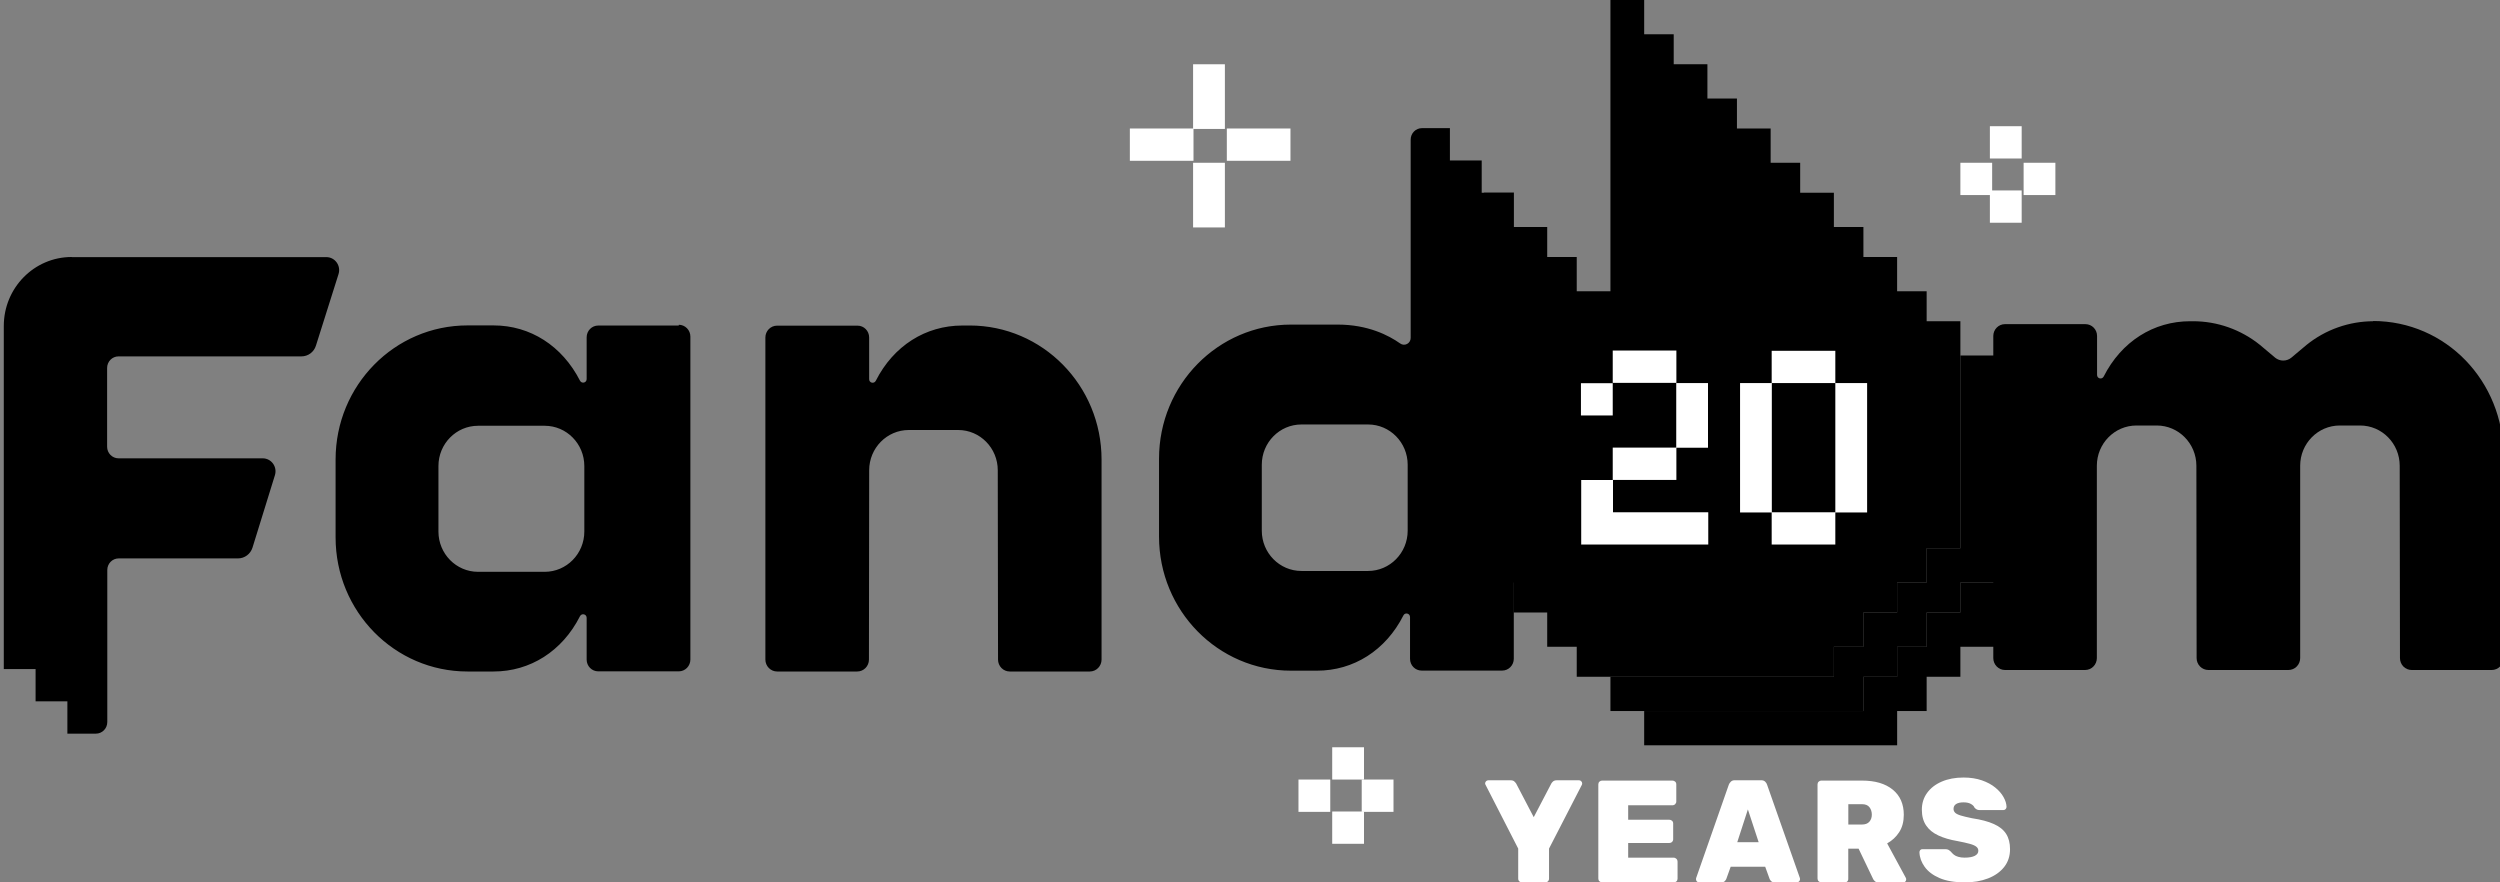
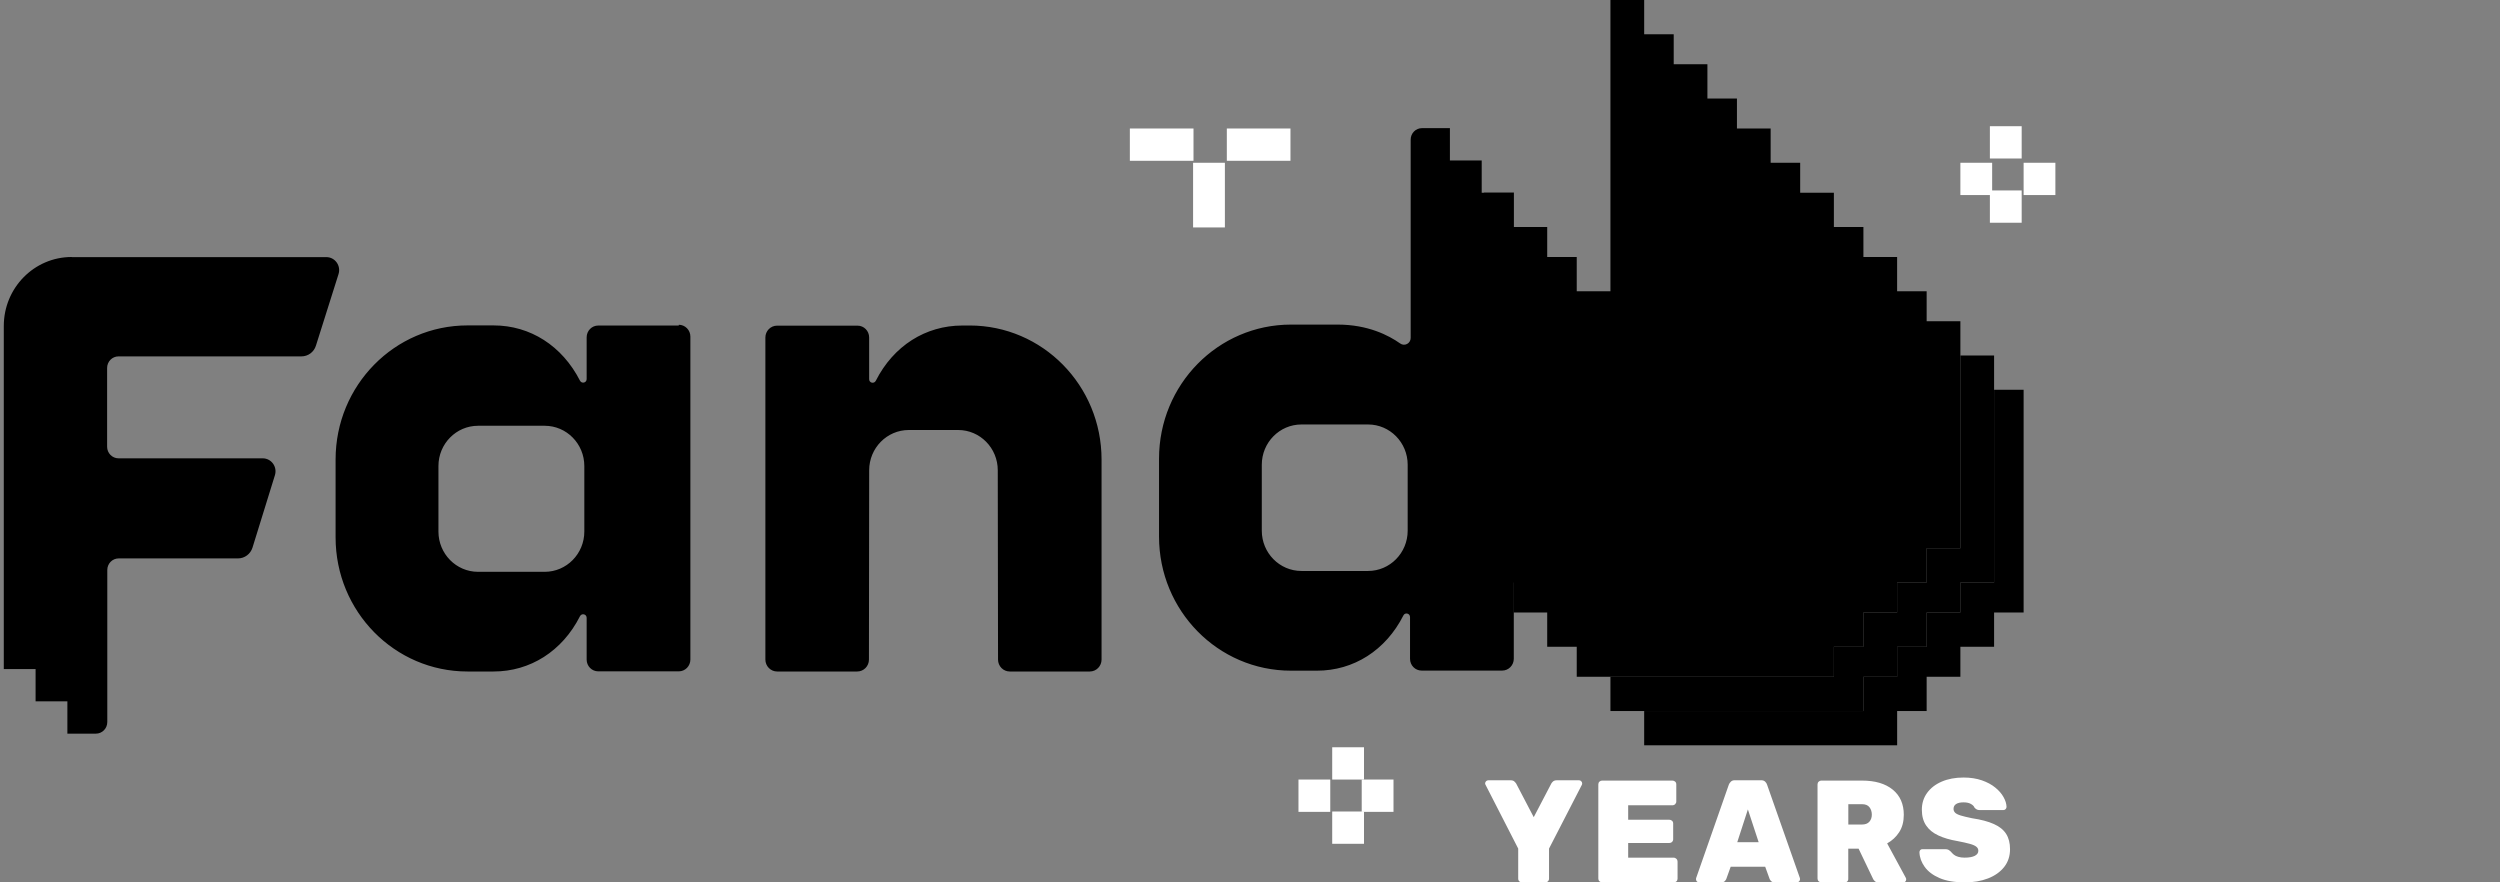
<svg xmlns="http://www.w3.org/2000/svg" width="85" height="30" viewBox="0 0 85 30" fill="none">
  <rect x="0" y="0" width="85" height="30" fill="#808080" stroke="none" />
  <g clip-path="url(#clip0_64_13921)">
    <path d="M51.745 30C51.729 30.001 51.712 29.998 51.696 29.991C51.681 29.985 51.667 29.976 51.655 29.964C51.643 29.952 51.634 29.938 51.628 29.922C51.621 29.906 51.619 29.889 51.619 29.872V28.852L50.508 26.683C50.508 26.683 50.501 26.668 50.498 26.661C50.496 26.654 50.494 26.646 50.494 26.639C50.494 26.61 50.504 26.584 50.526 26.562C50.547 26.54 50.571 26.53 50.602 26.53H51.361C51.42 26.53 51.463 26.544 51.493 26.575C51.523 26.605 51.542 26.627 51.552 26.645L52.147 27.784L52.742 26.645C52.749 26.629 52.767 26.605 52.797 26.575C52.828 26.546 52.871 26.53 52.926 26.53H53.692C53.718 26.53 53.741 26.54 53.762 26.562C53.784 26.584 53.794 26.608 53.794 26.639C53.794 26.645 53.794 26.654 53.791 26.661C53.789 26.669 53.786 26.677 53.784 26.683L52.667 28.852V29.872C52.668 29.889 52.665 29.906 52.658 29.922C52.652 29.938 52.643 29.952 52.631 29.964C52.62 29.976 52.605 29.985 52.59 29.991C52.574 29.998 52.558 30.001 52.541 30H51.747H51.745ZM54.469 30C54.436 30 54.407 29.988 54.381 29.964C54.355 29.939 54.343 29.908 54.343 29.872V26.668C54.343 26.632 54.355 26.601 54.381 26.576C54.407 26.552 54.437 26.54 54.469 26.54H56.862C56.898 26.54 56.928 26.552 56.956 26.576C56.983 26.601 56.994 26.632 56.994 26.668V27.252C56.994 27.286 56.981 27.315 56.956 27.341C56.93 27.367 56.898 27.38 56.862 27.38H55.358V27.871H56.757C56.792 27.871 56.822 27.883 56.85 27.907C56.877 27.932 56.888 27.963 56.888 27.999V28.534C56.888 28.57 56.875 28.601 56.85 28.625C56.824 28.65 56.792 28.662 56.757 28.662H55.358V29.161H56.906C56.941 29.161 56.971 29.174 56.999 29.201C57.025 29.227 57.037 29.259 57.037 29.295V29.875C57.037 29.911 57.025 29.942 56.999 29.967C56.973 29.991 56.941 30.003 56.906 30.003H54.483L54.469 30ZM57.766 30C57.737 30 57.712 29.99 57.693 29.968C57.672 29.946 57.664 29.922 57.664 29.891C57.664 29.878 57.665 29.866 57.668 29.856L58.779 26.681C58.792 26.645 58.815 26.61 58.848 26.578C58.881 26.544 58.925 26.528 58.984 26.528H59.876C59.937 26.528 59.984 26.544 60.017 26.578C60.05 26.611 60.071 26.645 60.081 26.681L61.197 29.856C61.2 29.866 61.201 29.878 61.201 29.891C61.201 29.92 61.191 29.946 61.17 29.968C61.148 29.99 61.124 30 61.094 30H60.343C60.287 30 60.247 29.987 60.221 29.961C60.195 29.935 60.176 29.91 60.168 29.887L60.017 29.47H58.843L58.693 29.887C58.683 29.91 58.666 29.935 58.641 29.961C58.617 29.987 58.575 30 58.517 30H57.766ZM59.067 28.634H59.794L59.428 27.52L59.067 28.634ZM61.922 30C61.889 30 61.861 29.988 61.835 29.964C61.809 29.939 61.796 29.908 61.796 29.872V26.668C61.796 26.632 61.809 26.601 61.835 26.576C61.861 26.552 61.891 26.54 61.922 26.54H63.311C63.753 26.54 64.1 26.642 64.352 26.847C64.604 27.052 64.729 27.338 64.729 27.703C64.729 27.935 64.677 28.132 64.573 28.293C64.468 28.455 64.332 28.582 64.163 28.675L64.796 29.843C64.806 29.863 64.811 29.881 64.811 29.897C64.811 29.926 64.801 29.952 64.782 29.974C64.763 29.996 64.738 30.006 64.709 30.006H63.885C63.823 30.006 63.776 29.99 63.743 29.959C63.71 29.929 63.69 29.9 63.68 29.873L63.192 28.854H62.841V29.879C62.842 29.896 62.839 29.913 62.833 29.929C62.827 29.945 62.817 29.959 62.806 29.971C62.794 29.983 62.779 29.993 62.764 29.999C62.748 30.005 62.732 30.008 62.715 30.007H61.921L61.922 30ZM62.843 28.034H63.306C63.419 28.034 63.503 28.002 63.559 27.938C63.614 27.874 63.642 27.794 63.642 27.698C63.642 27.602 63.615 27.514 63.562 27.446C63.509 27.376 63.423 27.342 63.306 27.342H62.843V28.036V28.034ZM66.796 30C66.455 30 66.171 29.952 65.946 29.855C65.719 29.757 65.552 29.63 65.439 29.473C65.327 29.316 65.266 29.151 65.261 28.975C65.261 28.946 65.271 28.921 65.289 28.901C65.309 28.88 65.334 28.872 65.362 28.872H66.138C66.184 28.872 66.22 28.879 66.246 28.893C66.271 28.908 66.299 28.928 66.329 28.956C66.357 28.992 66.392 29.026 66.43 29.058C66.469 29.09 66.519 29.115 66.581 29.132C66.643 29.15 66.714 29.16 66.796 29.16C66.945 29.16 67.061 29.139 67.141 29.099C67.222 29.058 67.263 29.001 67.263 28.928C67.263 28.872 67.242 28.826 67.197 28.79C67.153 28.753 67.08 28.72 66.975 28.691C66.871 28.662 66.73 28.63 66.551 28.596C66.3 28.554 66.085 28.49 65.903 28.405C65.721 28.321 65.582 28.207 65.486 28.063C65.39 27.919 65.343 27.743 65.343 27.53C65.343 27.318 65.401 27.125 65.52 26.961C65.639 26.796 65.804 26.667 66.018 26.575C66.23 26.483 66.478 26.436 66.76 26.436C66.994 26.436 67.202 26.469 67.382 26.531C67.563 26.594 67.715 26.675 67.838 26.776C67.961 26.876 68.056 26.984 68.12 27.101C68.185 27.216 68.219 27.326 68.222 27.433C68.222 27.462 68.212 27.488 68.191 27.51C68.169 27.532 68.146 27.542 68.12 27.542H67.306C67.267 27.542 67.234 27.536 67.209 27.521C67.183 27.508 67.157 27.486 67.131 27.457C67.116 27.411 67.074 27.37 67.01 27.334C66.945 27.297 66.862 27.28 66.761 27.28C66.651 27.28 66.567 27.299 66.508 27.337C66.449 27.374 66.42 27.43 66.42 27.503C66.42 27.552 66.438 27.594 66.473 27.631C66.509 27.667 66.572 27.699 66.664 27.727C66.754 27.755 66.882 27.785 67.044 27.819C67.352 27.865 67.602 27.931 67.792 28.017C67.983 28.102 68.122 28.215 68.209 28.353C68.297 28.491 68.341 28.665 68.341 28.873C68.341 29.107 68.275 29.308 68.142 29.477C68.009 29.646 67.825 29.776 67.593 29.866C67.361 29.956 67.096 30.002 66.796 30.002V30ZM44.148 26.505H45.229V27.603H44.148V26.505ZM46.298 26.505H47.379V27.603H46.298V26.505Z" fill="white" />
    <path d="M45.295 28.689V27.591H46.376V28.689H45.295ZM45.295 26.505V25.407H46.376V26.505H45.295ZM66.653 5.534H67.733V6.632H66.653V5.534ZM68.803 5.534H69.883V6.632H68.803V5.534Z" fill="white" />
    <path d="M67.656 7.573V6.475H68.737V7.573H67.656ZM67.656 5.389V4.291H68.737V5.389H67.656ZM38.415 4.369H40.579V5.467H38.415V4.369ZM41.712 4.369H43.876V5.467H41.712V4.369ZM40.565 5.534H41.646V7.733H40.565V5.534Z" fill="white" />
-     <path d="M40.565 2.185H41.646V4.384H40.565V2.185Z" fill="white" />
-     <path d="M80.7 10.922C79.874 10.922 79.066 11.206 78.421 11.728L77.903 12.163C77.826 12.225 77.729 12.259 77.63 12.259C77.531 12.259 77.435 12.225 77.357 12.163L76.84 11.728C76.191 11.205 75.388 10.921 74.561 10.922H74.465C73.222 10.922 72.128 11.611 71.526 12.801C71.467 12.915 71.3 12.875 71.3 12.747V11.422C71.3 11.2 71.123 11.021 70.906 11.021H68.168C68.063 11.021 67.962 11.064 67.888 11.139C67.814 11.214 67.772 11.317 67.772 11.423V22.375C67.772 22.482 67.814 22.585 67.889 22.661C67.963 22.737 68.065 22.78 68.171 22.78H70.894C71 22.78 71.101 22.737 71.176 22.661C71.251 22.585 71.293 22.482 71.293 22.375V15.836C71.293 15.08 71.896 14.467 72.64 14.467H73.329C74.073 14.467 74.677 15.08 74.677 15.836L74.685 22.375C74.685 22.482 74.727 22.585 74.802 22.661C74.877 22.737 74.978 22.78 75.084 22.78H77.807C77.913 22.78 78.014 22.737 78.089 22.661C78.164 22.585 78.206 22.482 78.206 22.375V15.836C78.206 15.08 78.809 14.467 79.553 14.467H80.243C80.987 14.467 81.59 15.08 81.59 15.836L81.599 22.375C81.599 22.482 81.641 22.585 81.715 22.661C81.79 22.737 81.891 22.78 81.997 22.78H84.721C84.826 22.78 84.927 22.737 85.002 22.661C85.077 22.585 85.119 22.482 85.119 22.375V15.486C85.119 12.967 83.17 10.914 80.675 10.914L80.7 10.922Z" fill="black" />
    <path d="M52.605 21.99H53.609V23.01H62.352V21.99H63.356V20.825H64.502V19.806H65.506V18.641H66.653V10.922H65.506V9.903H64.502V8.738H63.356V7.718H62.352V6.553H61.206V5.534H60.202V4.369H59.056V3.35H58.052V2.184H56.906V1.165H55.902V0H54.755V9.903H53.609V8.738H52.605V7.718H51.459V6.553H50.455V19.806H51.459V20.825H52.605V21.99Z" fill="black" />
    <path d="M66.653 19.806V20.825H65.506V21.99H64.503V23.01H63.356V24.175H55.902V25.34H64.503V24.175H65.506V23.01H66.653V21.99H67.799V20.825H68.803V13.252H67.799V19.806H66.653Z" fill="black" />
    <path d="M65.506 18.641V19.806H64.502V20.825H63.356V21.99H62.352V23.01H54.755V24.175H63.356V23.01H64.502V21.99H65.506V20.825H66.653V19.806H67.799V12.087H66.653V18.641H65.506ZM56.045 16.311H58.21V17.409H56.045V16.311Z" fill="black" />
    <path d="M58.196 14.126H59.276V16.325H58.196V14.126ZM61.349 12.961H62.43V14.059H61.349V12.961ZM60.346 14.126H61.426V17.417H60.346V14.126ZM54.899 14.126H55.98V15.224H54.899V14.126ZM63.499 14.126H64.58V18.524H63.499V14.126Z" fill="black" />
    <path d="M61.349 18.495H63.514V19.593H61.349V18.495ZM56.045 12.961H57.126V14.059H56.045V12.961ZM54.899 18.495H59.228V19.593H54.899V18.495Z" fill="black" />
-     <path d="M53.752 14.126H54.833V13.028H53.752V14.126ZM56.992 15.224H58.072V13.025H56.992V15.224ZM53.752 18.515H58.081V17.418H54.842V16.319H53.761V18.518L53.752 18.515ZM54.833 16.317H56.997V15.219H54.833V16.317ZM54.833 11.918V13.017H56.997V11.918H54.833ZM60.237 18.515H62.401V17.418H60.237V18.515ZM62.401 13.025V17.423H63.482V13.025H62.401ZM62.401 11.927H60.237V13.025H62.401V11.927ZM59.162 13.025V17.423H60.242V13.025H59.162Z" fill="white" />
    <path d="M51.459 6.554H50.378V5.455H49.297V4.357H48.345C48.244 4.357 48.147 4.398 48.075 4.471C48.003 4.544 47.963 4.643 47.963 4.746V11.489C47.963 11.677 47.756 11.786 47.606 11.678C47.216 11.402 46.508 11.036 45.484 11.036H43.893C41.413 11.036 39.407 13.075 39.407 15.594V18.245C39.407 20.764 41.413 22.803 43.893 22.803H44.778C46.022 22.803 47.114 22.113 47.716 20.924C47.773 20.811 47.941 20.853 47.941 20.98V22.4C47.941 22.621 48.117 22.8 48.335 22.8H51.073C51.178 22.8 51.279 22.758 51.353 22.682C51.427 22.607 51.469 22.505 51.469 22.398V6.524L51.459 6.554ZM42.901 18.029V15.801C42.901 15.045 43.505 14.432 44.249 14.432H46.514C47.257 14.432 47.861 15.045 47.861 15.801V18.044C47.861 18.8 47.257 19.413 46.514 19.413H44.249C43.505 19.413 42.901 18.8 42.901 18.044V18.029ZM23.078 11.068H20.34C20.122 11.068 19.946 11.247 19.946 11.469V12.889C19.946 13.017 19.778 13.056 19.719 12.942C19.113 11.758 18.028 11.064 16.781 11.064H15.896C13.416 11.064 11.41 13.103 11.41 15.622V18.273C11.41 20.792 13.416 22.831 15.896 22.831H16.781C18.023 22.831 19.117 22.142 19.719 20.952C19.778 20.838 19.946 20.878 19.946 21.006V22.426C19.946 22.647 20.122 22.826 20.34 22.826H23.078C23.183 22.826 23.283 22.784 23.357 22.709C23.431 22.633 23.473 22.531 23.473 22.424V11.444C23.473 11.337 23.431 11.235 23.357 11.16C23.283 11.084 23.183 11.042 23.078 11.042V11.068ZM19.867 18.073C19.867 18.829 19.263 19.442 18.519 19.442H16.255C15.511 19.442 14.907 18.829 14.907 18.073V15.845C14.907 15.089 15.511 14.476 16.255 14.476H18.519C19.263 14.476 19.867 15.089 19.867 15.845V18.073ZM32.968 11.068H32.716C31.473 11.068 30.379 11.757 29.777 12.947C29.718 13.06 29.551 13.021 29.551 12.893V11.473C29.551 11.252 29.375 11.072 29.157 11.072H26.419C26.367 11.072 26.315 11.083 26.267 11.103C26.219 11.123 26.176 11.153 26.139 11.19C26.102 11.227 26.073 11.272 26.053 11.321C26.033 11.369 26.023 11.422 26.023 11.474V22.426C26.023 22.533 26.065 22.636 26.14 22.712C26.215 22.788 26.316 22.831 26.422 22.831H29.145C29.366 22.831 29.544 22.65 29.544 22.426L29.552 15.989C29.552 15.233 30.156 14.62 30.9 14.62H32.577C33.321 14.62 33.924 15.233 33.924 15.989L33.933 22.426C33.933 22.533 33.975 22.636 34.049 22.712C34.124 22.788 34.225 22.831 34.331 22.831H37.055C37.16 22.831 37.262 22.788 37.336 22.712C37.411 22.636 37.453 22.533 37.453 22.426V15.625C37.453 13.105 35.446 11.067 32.967 11.067L32.968 11.068ZM2.437 8.738C1.163 8.738 0.129 9.787 0.129 11.083V22.748H1.21V23.846H2.291V24.944H3.26C3.475 24.944 3.648 24.768 3.648 24.549V19.379C3.648 19.162 3.821 18.986 4.035 18.986H8.092C8.317 18.986 8.517 18.837 8.585 18.619L9.347 16.158C9.436 15.873 9.227 15.583 8.931 15.583H4.029C3.816 15.583 3.642 15.406 3.642 15.19V12.51C3.642 12.293 3.816 12.117 4.029 12.117H10.25C10.475 12.117 10.675 11.97 10.742 11.751L11.51 9.319C11.6 9.034 11.391 8.742 11.096 8.742H2.438L2.437 8.738Z" fill="black" />
  </g>
  <defs>
    <clipPath id="clip0_64_13921">
      <rect width="85" height="30" fill="white" />
    </clipPath>
  </defs>
</svg>